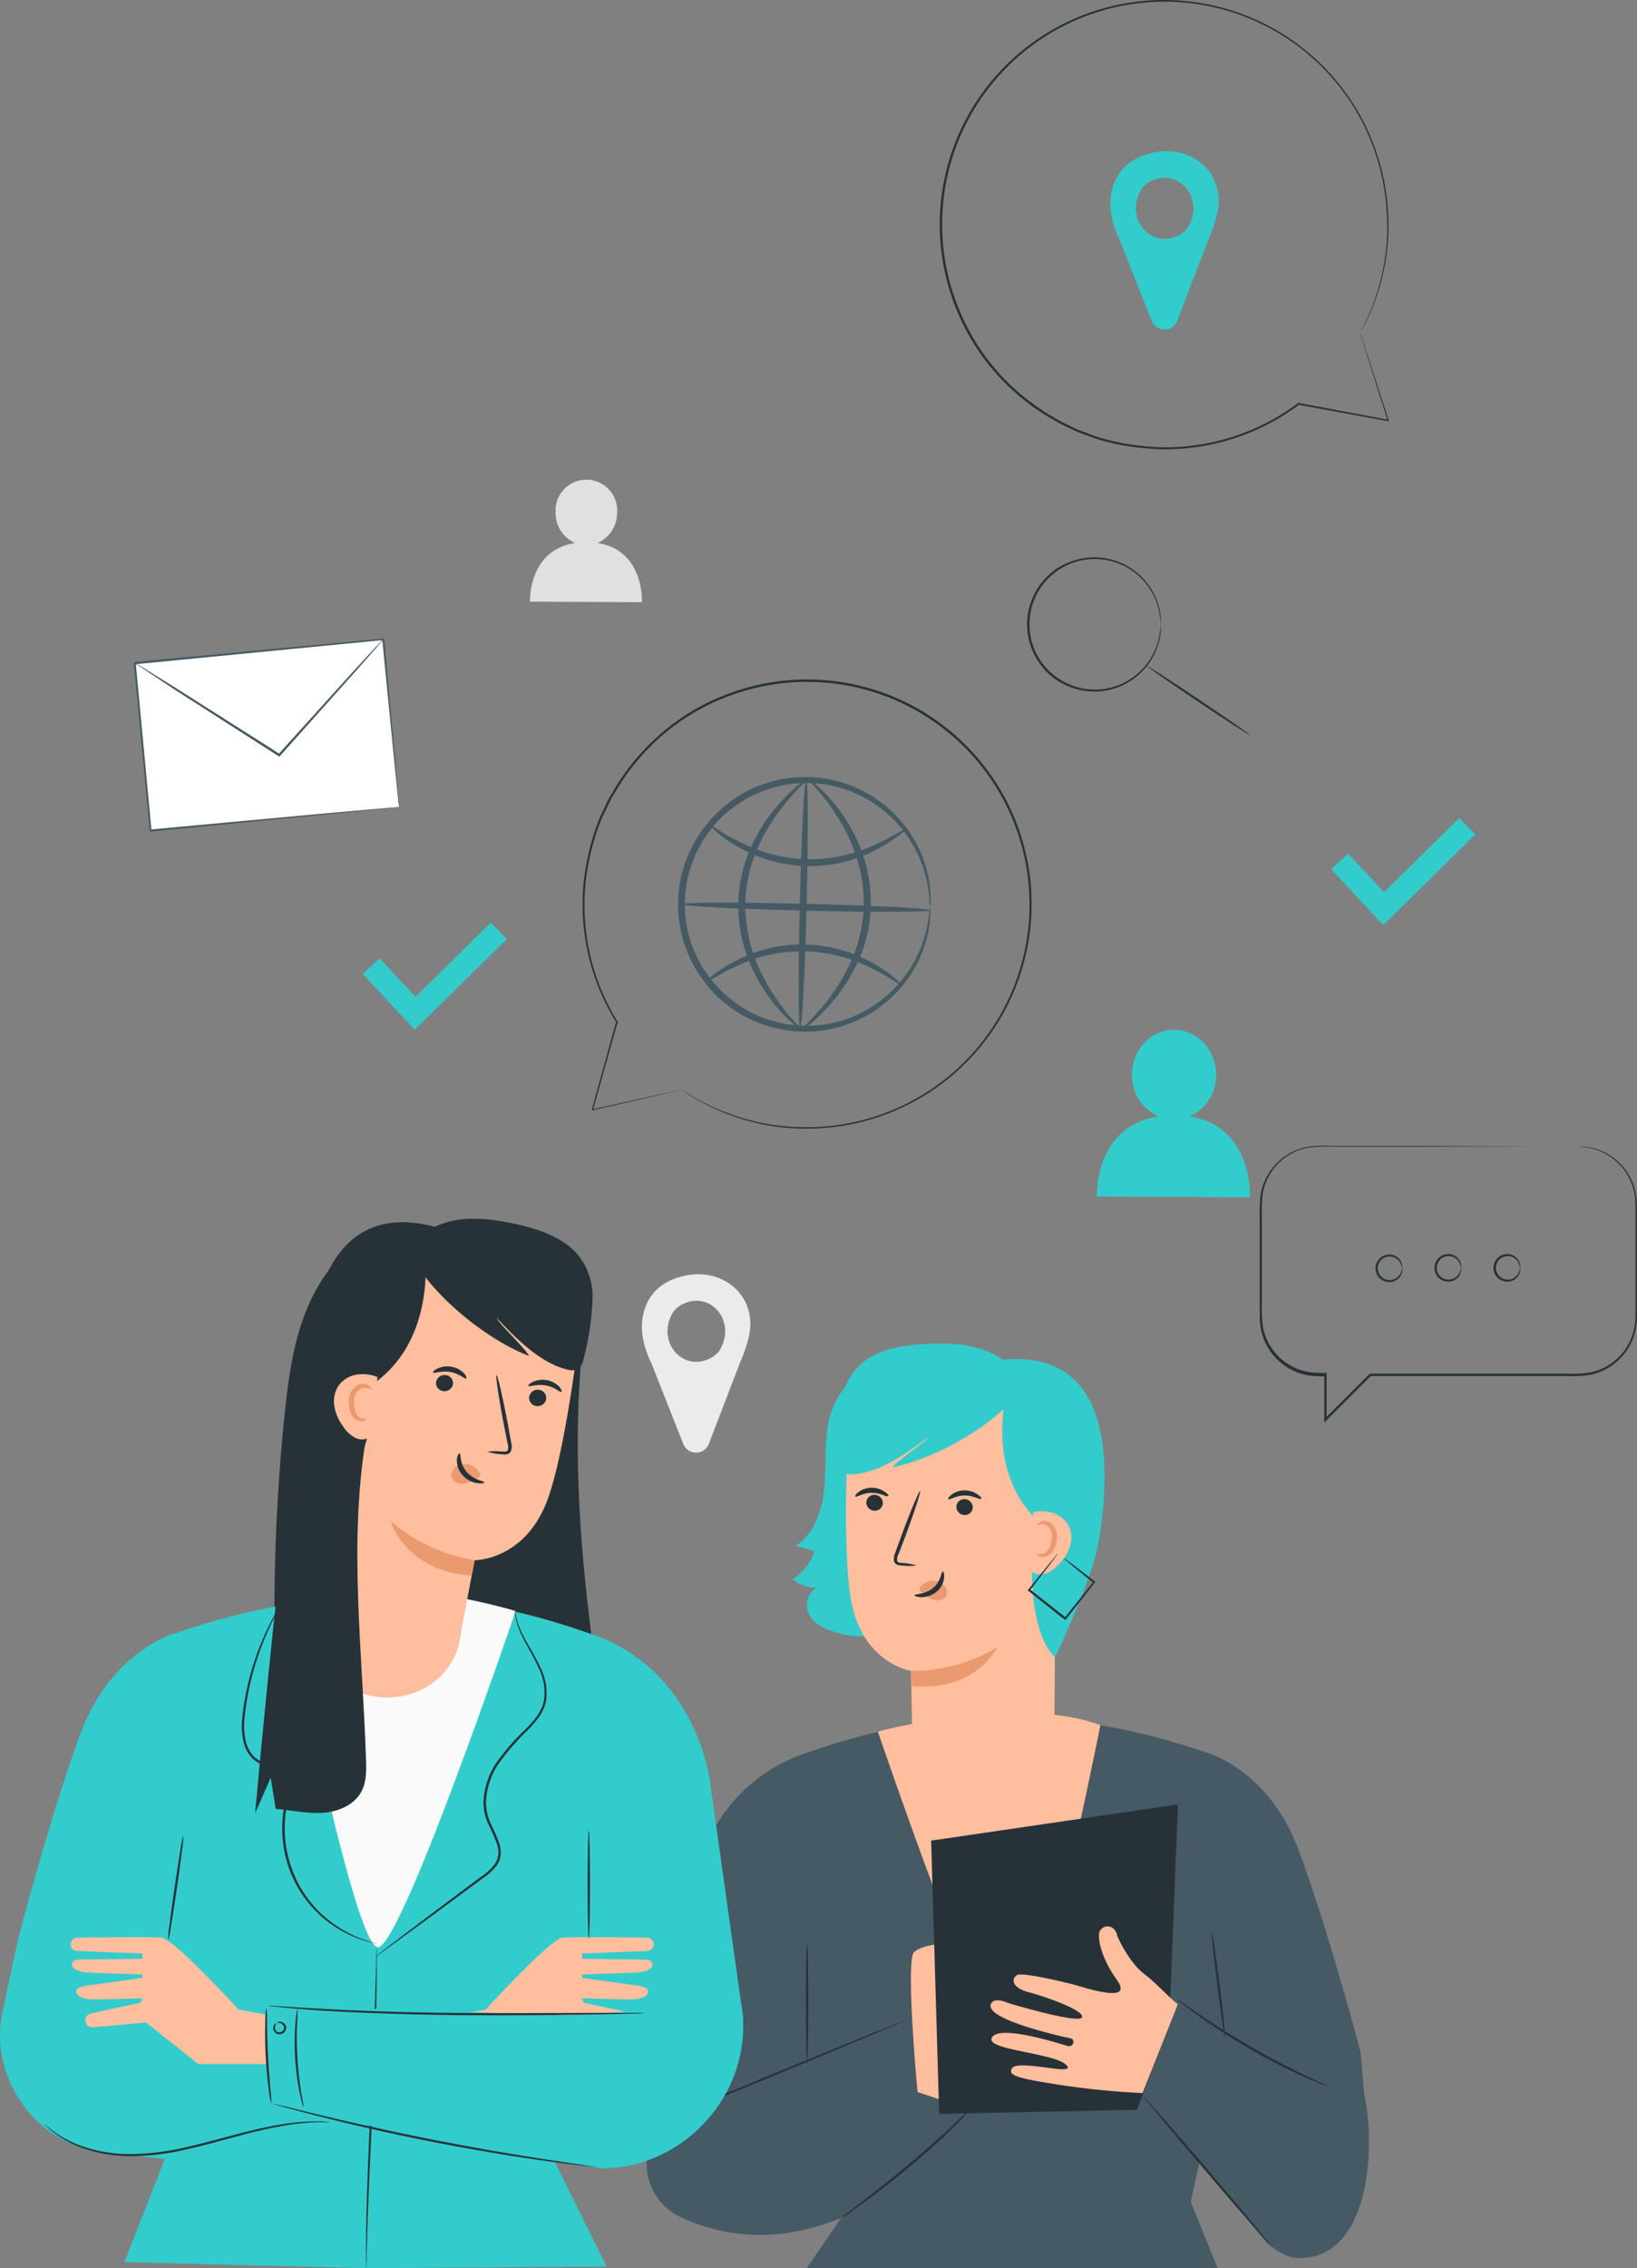
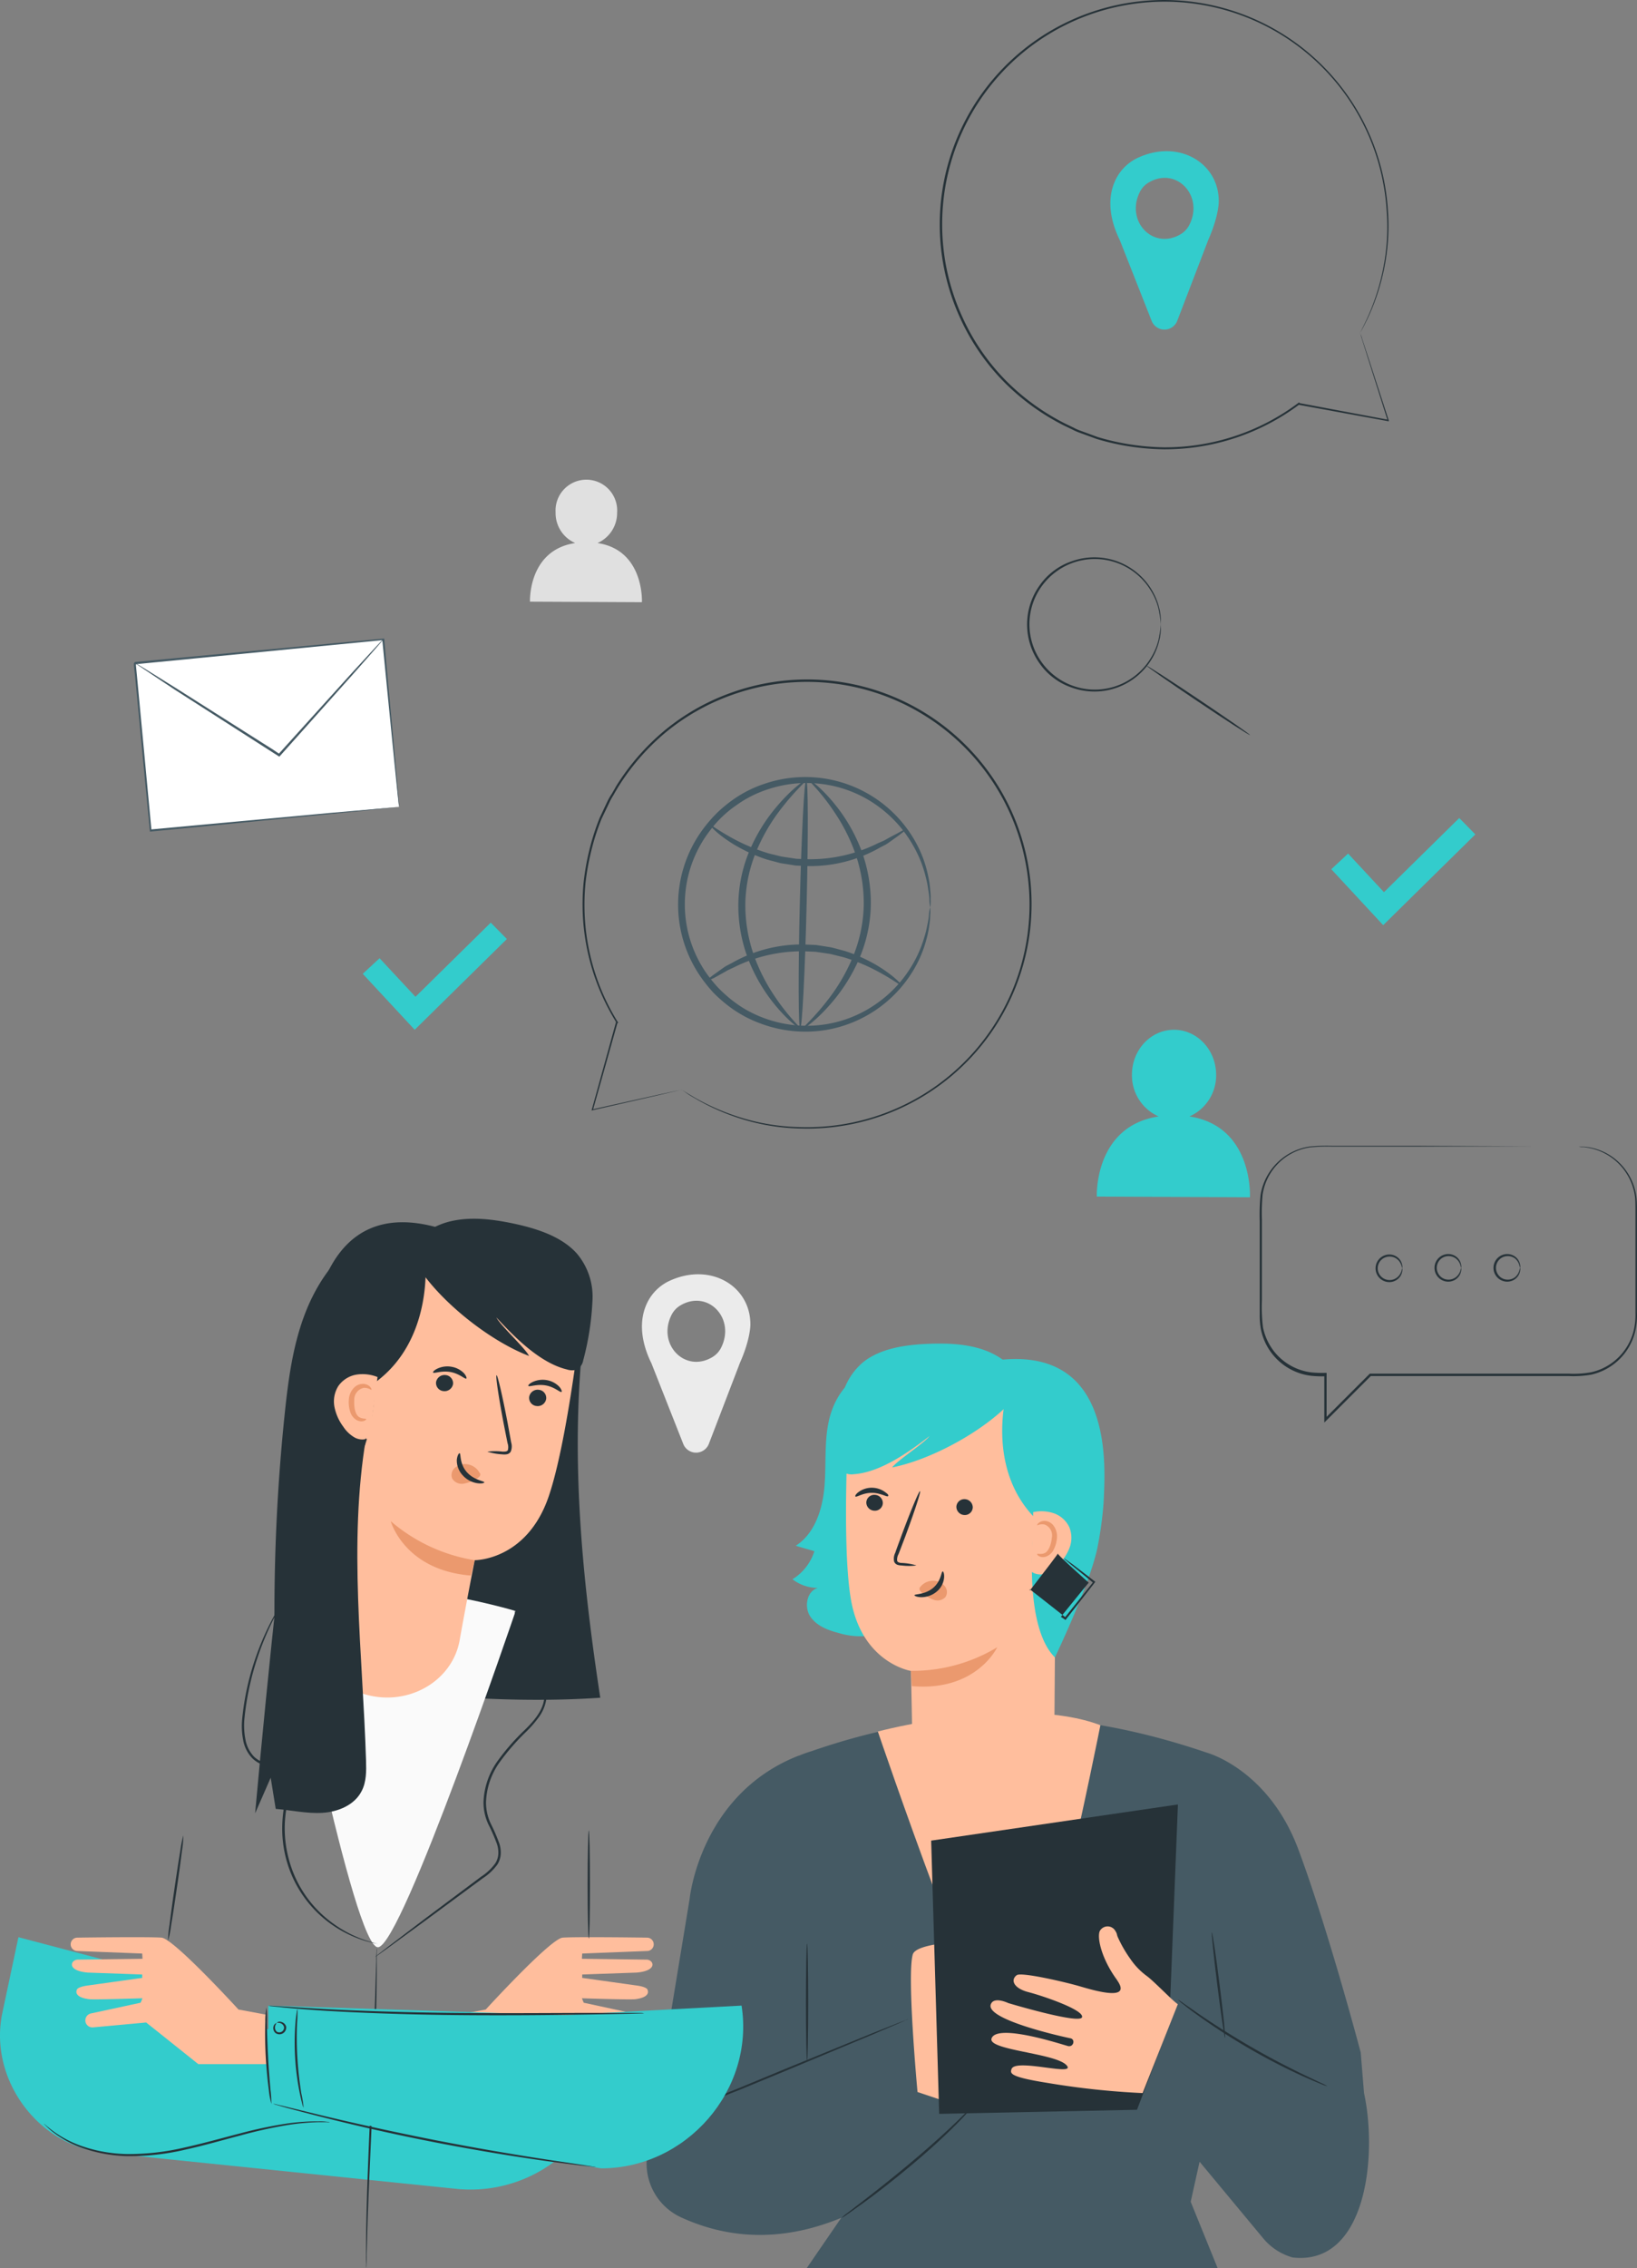
<svg xmlns="http://www.w3.org/2000/svg" width="368.058" height="509.571" viewBox="0 0 368.058 509.571">
  <rect x="0" y="0" width="368.058" height="509.571" fill="#808080" stroke="none" />
  <g id="Experts-pana" transform="translate(-302.289 80.941)">
    <g id="freepik--background-complete--inject-29">
      <path id="Path_15323" data-name="Path 15323" d="M231.73,87.06a7.38,7.38,0,0,0,4.4-6.82,6.93,6.93,0,1,0-13.83-.06,7.34,7.34,0,0,0,4.4,6.88c-10.64,1.61-10.16,13.17-10.16,13.17l25.17.12S242.28,88.66,231.73,87.06Z" transform="translate(204.908 -46)" fill="#e0e0e0" />
      <path id="Path_15324" data-name="Path 15324" d="M640.28,147.91l-11.67-12.57,3.78-3.51,8.06,8.67,16.93-16.66,3.62,3.68Z" transform="translate(-27 -21)" fill="#3cc" />
      <path id="Path_15325" data-name="Path 15325" d="M471,216.56c0-8.59-9-14-18.22-9.72a10.46,10.46,0,0,0-4.84,4.64c-2.31,4.48-1.29,9.6.81,13.85l7.16,18.13a3.09,3.09,0,0,0,5.75,0l7-18.23C471.12,219.65,471,216.56,471,216.56ZM462.38,224c-6.18,3.59-12.45-3.05-9.06-9.61a5.17,5.17,0,0,1,2-2.08c6.19-3.6,12.45,3,9.06,9.61a5.17,5.17,0,0,1-2,2.08Z" fill="#ebebeb" />
    </g>
    <g id="freepik--Icons--inject-29">
      <path id="Path_15342" data-name="Path 15342" d="M593.5,127a10.08,10.08,0,0,0,6-9.33c0-5.57-4.2-10.11-9.43-10.14s-9.48,4.48-9.5,10.05a10.07,10.07,0,0,0,6,9.42c-14.56,2.2-13.9,18-13.9,18l34.43.16S607.94,129.22,593.5,127Z" transform="translate(-23.779 42.885)" fill="#3cc" />
      <rect id="Rectangle_3559" data-name="Rectangle 3559" width="56.09" height="37.81" transform="translate(332.597 67.989) rotate(-5.42)" fill="#fff" />
      <path id="Path_15343" data-name="Path 15343" d="M393,129a4.094,4.094,0,0,0-.09-.7l-.21-2c-.18-1.77-.44-4.32-.77-7.59-.65-6.54-1.58-15.92-2.7-27.34l.22.19L333.63,97l.23-.28h0v.6l.06.62.12,1.26.24,2.49.46,4.93q.46,4.89.91,9.62c.59,6.3,1.16,12.36,1.7,18.09l-.26-.21,40.2-3.7,11.51-1,3.07-.27.8-.06h.08l-.77.08-3,.32-11.44,1.15-40.33,3.94h-.24v-.24c-.55-5.74-1.13-11.79-1.74-18.09q-.45-4.72-.91-9.62c-.16-1.63-.32-3.28-.47-4.93l-.24-2.49L333.46,98l-.06-.62v-.61h0l.24-.29,55.84-5.25h.21v.21c1,11.48,1.9,20.91,2.5,27.5.28,3.24.51,5.78.66,7.54.07.84.12,1.5.16,2S393,129,393,129Z" transform="translate(-1 -28.702)" fill="#455a64" />
      <path id="Path_15344" data-name="Path 15344" d="M389.44,91.4a3.069,3.069,0,0,1-.44.6l-1.32,1.53c-1.19,1.36-2.86,3.26-4.92,5.59L366.24,117.6l-.15.16-.18-.12-1.49-.95-21.86-14L336,98.33l-1.78-1.19a4.3,4.3,0,0,1-.6-.44,3.79,3.79,0,0,1,.66.35l1.83,1.11,6.68,4.16,21.94,13.89,1.49,1h-.34L382.5,98.84l5.05-5.48,1.38-1.47a5.367,5.367,0,0,1,.51-.49Z" transform="translate(-1 -28.702)" fill="#455a64" />
      <g id="Group_6139" data-name="Group 6139" transform="translate(298 -77)">
        <path id="Path_15345" data-name="Path 15345" d="M265.3,136.32a26.994,26.994,0,0,0-.57-3.62,14.08,14.08,0,0,0-1.67-3.92,14.732,14.732,0,0,0-17.67-6.24,14.8,14.8,0,0,0-6.8,5.11,14.58,14.58,0,0,0,0,17.32,14.7,14.7,0,0,0,24.47-1.12,14.081,14.081,0,0,0,1.67-3.92,27.324,27.324,0,0,0,.57-3.61.871.871,0,0,1,0,.24v.71a7.483,7.483,0,0,1-.09,1.15,10.808,10.808,0,0,1-.28,1.56,14.309,14.309,0,0,1-1.61,4,15,15,0,0,1-18.09,6.54,14,14,0,0,1-3.84-2,14.17,14.17,0,0,1-3.21-3.21,15.06,15.06,0,0,1,0-17.93,14.17,14.17,0,0,1,3.21-3.21,14,14,0,0,1,3.84-2,15,15,0,0,1,14.29,2.23,14.85,14.85,0,0,1,3.79,4.31,14.071,14.071,0,0,1,1.62,4,10.809,10.809,0,0,1,.28,1.56,7.483,7.483,0,0,1,.09,1.15v.71a1,1,0,0,1,0,.19Z" fill="#263238" />
        <path id="Path_15346" data-name="Path 15346" d="M285.33,161.2c-.08.12-5.36-3.28-11.78-7.59s-11.57-7.91-11.49-8,5.35,3.28,11.78,7.6S285.41,161.08,285.33,161.2Z" fill="#263238" />
      </g>
      <path id="Path_15347" data-name="Path 15347" d="M329.53,188.7l-11.68-12.57,3.78-3.51,8.07,8.67,16.93-16.66,3.62,3.68Z" transform="translate(66 -38.285)" fill="#3cc" />
    </g>
    <g id="freepik--speech-bubbles--inject-29">
      <path id="Path_15348" data-name="Path 15348" d="M657.21,176.67h1.26l1,.13a12.84,12.84,0,0,1,5.85,2.56,13.13,13.13,0,0,1,4.91,8.75c.1,1,.1,2.05.1,3.11v22.75a15.3,15.3,0,0,1-.44,4.43,13.13,13.13,0,0,1-9.87,9.5,23.059,23.059,0,0,1-5,.31H610.38l.18-.07-10.07,10.07-.45.45V228l.26.26a23.062,23.062,0,0,1-3.31-.12,13.107,13.107,0,0,1-11.21-10.47,17,17,0,0,1-.26-3.17V193.37a46.239,46.239,0,0,1,.18-5.77,13.131,13.131,0,0,1,11.01-10.95,40.74,40.74,0,0,1,5.15-.16H620.5l26.92.09h0l-26.92.09H601.86a39.208,39.208,0,0,0-5.08.17,12.65,12.65,0,0,0-10.61,10.58,44.634,44.634,0,0,0-.16,5.7v18.02a37.335,37.335,0,0,0,.25,6.18,13.139,13.139,0,0,0,2.66,5.57,12.66,12.66,0,0,0,8.14,4.49,23.13,23.13,0,0,0,3.24.11h.26V238l-.44-.19,10.08-10.07.07-.07h44.75a22.42,22.42,0,0,0,4.95-.3,12.63,12.63,0,0,0,4.39-1.87,12.76,12.76,0,0,0,5.19-7.3A15,15,0,0,0,670,214V191.25c0-1.07,0-2.1-.07-3.08a12.93,12.93,0,0,0-4.77-8.63,12.759,12.759,0,0,0-5.75-2.61l-.95-.16h-.69Z" fill="#263238" />
      <path id="Path_15349" data-name="Path 15349" d="M617.55,204s-.06-.25-.19-.68a2.87,2.87,0,0,0-1.06-1.46,2.7,2.7,0,0,0-2.52-.33,2.63,2.63,0,0,0,0,4.94,2.7,2.7,0,0,0,2.52-.33,2.87,2.87,0,0,0,1.06-1.46c.13-.42.14-.68.19-.68a1.39,1.39,0,0,1,0,.73,2.76,2.76,0,0,1-1,1.7,3,3,0,0,1-2.91.5,3.1,3.1,0,0,1,0-5.85,3,3,0,0,1,2.91.49,2.77,2.77,0,0,1,1,1.71A1.36,1.36,0,0,1,617.55,204Z" fill="#263238" />
      <path id="Path_15350" data-name="Path 15350" d="M630.8,203.9a5.724,5.724,0,0,1-.18-.67,2.911,2.911,0,0,0-1.06-1.47,2.71,2.71,0,0,0-2.53-.33,2.65,2.65,0,0,0,0,4.95,2.74,2.74,0,0,0,2.53-.34,2.93,2.93,0,0,0,1.06-1.46,6.392,6.392,0,0,1,.18-.68,1.54,1.54,0,0,1,0,.73,2.85,2.85,0,0,1-1,1.7,3,3,0,0,1-2.91.5,3.1,3.1,0,0,1,0-5.85,3,3,0,0,1,2.91.49,2.87,2.87,0,0,1,1,1.71C630.89,203.64,630.83,203.9,630.8,203.9Z" fill="#263238" />
      <path id="Path_15351" data-name="Path 15351" d="M644.06,203.9a6.912,6.912,0,0,1-.19-.67,2.88,2.88,0,0,0-1-1.47,2.71,2.71,0,0,0-2.53-.33,2.65,2.65,0,0,0,0,4.95,2.74,2.74,0,0,0,2.53-.34,2.9,2.9,0,0,0,1-1.46c.14-.42.15-.68.19-.68s.09.26,0,.73a2.85,2.85,0,0,1-1,1.7,3,3,0,0,1-2.91.5,3.1,3.1,0,0,1,0-5.85,3,3,0,0,1,2.91.49,2.87,2.87,0,0,1,1,1.71C644.15,203.64,644.09,203.9,644.06,203.9Z" fill="#263238" />
      <path id="Path_15352" data-name="Path 15352" d="M155.45,135.24c0-8.58-9-14-18.21-9.72a10.47,10.47,0,0,0-4.84,4.64c-2.32,4.48-1.29,9.6.8,13.85l7.16,18.14a3.09,3.09,0,0,0,5.75,0l7-18.24C155.56,138.34,155.45,135.24,155.45,135.24Zm-8.64,7.48c-6.18,3.59-12.44-3.05-9.06-9.61a5.07,5.07,0,0,1,2-2.08c6.18-3.6,12.45,3.05,9.06,9.6A5.09,5.09,0,0,1,146.81,142.72Z" transform="translate(420.862 -171)" fill="#3cc" />
      <path id="Path_15353" data-name="Path 15353" d="M187.24,164.88h0a.757.757,0,0,0,.13.33,6.8,6.8,0,0,1,.33,1l1.24,3.78c1.09,3.33,2.68,8.22,4.72,14.49l.06.2h-.2l-20.16-3.69h-.13v-.14h0l.27.13A50.38,50.38,0,0,1,143,191a55.557,55.557,0,0,1-7.43-.62,53.933,53.933,0,0,1-7.53-1.69l-3.73-1.36a13.482,13.482,0,0,1-1.84-.8l-1.82-.87a51.82,51.82,0,0,1-13.46-9.76,49.65,49.65,0,0,1-9.89-14.4,50.432,50.432,0,1,1,96.18-24.2,47.71,47.71,0,0,1-1.37,15.38,48.69,48.69,0,0,1-3.32,9.2c-.49,1-.88,1.77-1.16,2.25l-.43.76.38-.76c.27-.53.65-1.29,1.12-2.3a50.119,50.119,0,0,0,3.22-9.2,47.89,47.89,0,0,0,1.27-15.31A50.016,50.016,0,1,0,97.8,161.28a49.36,49.36,0,0,0,9.78,14.27,51.43,51.43,0,0,0,13.32,9.67l1.81.87a12.26,12.26,0,0,0,1.82.8l3.68,1.35a53.132,53.132,0,0,0,7.47,1.69,56.251,56.251,0,0,0,7.36.63,50,50,0,0,0,30.25-9.94l.27-.2v.34h0l-.13-.17,20.13,3.78-.14.16L188.82,170l-1.19-3.8c-.13-.42-.22-.75-.29-1s-.1-.34-.1-.34Z" transform="translate(420.862 -171)" fill="#263238" />
      <path id="Path_15354" data-name="Path 15354" d="M511.45,122.91a7.348,7.348,0,0,1-.2-1.77A15.147,15.147,0,0,0,511,119a20.721,20.721,0,0,0-.56-2.86,26.69,26.69,0,0,0-3-7.38,27.57,27.57,0,0,0-6.86-7.9,27.17,27.17,0,0,0-11.41-5.32,27.46,27.46,0,0,0-14.35.89,25.54,25.54,0,0,0-7,3.56,25.06,25.06,0,0,0-5.88,5.64,27.1,27.1,0,0,0-.78,32.14A30.06,30.06,0,0,0,463.8,141a30.788,30.788,0,0,0,3,2.71,25.669,25.669,0,0,0,6.79,3.89,27.49,27.49,0,0,0,14.28,1.59,27.21,27.21,0,0,0,11.66-4.77,27.54,27.54,0,0,0,7.24-7.55,27,27,0,0,0,3.33-7.23,21.085,21.085,0,0,0,.7-2.83,14.053,14.053,0,0,0,.34-2.12,7.588,7.588,0,0,1,.29-1.77,7.908,7.908,0,0,1,0,1.79,13.494,13.494,0,0,1-.2,2.17,20.389,20.389,0,0,1-.57,2.92,26.539,26.539,0,0,1-3.18,7.52,28.42,28.42,0,0,1-19.42,13.13,28.76,28.76,0,0,1-15-1.53,27.209,27.209,0,0,1-7.17-4,32.829,32.829,0,0,1-3.2-2.84,33.525,33.525,0,0,1-2.74-3.39,28.47,28.47,0,0,1,.83-33.92,31,31,0,0,1,2.9-3.25A30,30,0,0,1,467,98.79a26.649,26.649,0,0,1,7.36-3.7,28.374,28.374,0,0,1,33.82,13.2A26.33,26.33,0,0,1,511,116a19.08,19.08,0,0,1,.43,3,13.3,13.3,0,0,1,.1,2.17,8,8,0,0,1-.08,1.74Z" fill="#455a64" />
      <path id="Path_15355" data-name="Path 15355" d="M505.86,105.45c.06.09-.45.53-1.42,1.25l-1.8,1.29c-.35.24-.73.52-1.14.78l-1.38.72a31.54,31.54,0,0,1-16.43,4.14l-2.49-.11-2.38-.38c-.39-.06-.78-.11-1.16-.19l-1.12-.3c-.73-.2-1.46-.37-2.15-.59a36.21,36.21,0,0,1-7-3.22c-3.74-2.26-5.57-4.32-5.43-4.45s2.19,1.55,6,3.51a42.227,42.227,0,0,0,6.87,2.8c.66.2,1.36.35,2.07.53l1.07.26,1.11.17,2.28.34,2.37.09a34,34,0,0,0,15.91-3.57l1.4-.61c.42-.22.81-.45,1.18-.66l1.9-1C505.17,105.64,505.79,105.37,505.86,105.45Z" fill="#455a64" />
      <path id="Path_15356" data-name="Path 15356" d="M461.14,139.43c-.06-.08.45-.52,1.42-1.25l1.8-1.29c.35-.24.73-.52,1.14-.78l1.38-.72a31.54,31.54,0,0,1,16.43-4.13l2.49.11,2.38.37c.39.07.78.12,1.16.2l1.12.29c.73.21,1.46.38,2.15.6a35.63,35.63,0,0,1,7,3.21c3.74,2.27,5.57,4.33,5.43,4.46s-2.19-1.55-6-3.51a41.32,41.32,0,0,0-6.87-2.81c-.67-.19-1.37-.34-2.07-.52l-1.07-.27-1.11-.17-2.28-.33-2.37-.1a34,34,0,0,0-15.92,3.58L466,137c-.42.22-.81.46-1.18.66l-1.9,1.06C461.83,139.25,461.2,139.52,461.14,139.43Z" fill="#455a64" />
-       <path id="Path_15357" data-name="Path 15357" d="M511.43,123.56c0,.43-12.53.47-28,.09s-27.93-1-27.92-1.45,12.52-.46,28-.08S511.44,123.14,511.43,123.56Z" fill="#455a64" />
      <path id="Path_15358" data-name="Path 15358" d="M482.2,150.15c-.42,0-.46-12.52-.09-27.95s1-27.93,1.45-27.92.46,12.53.09,28S482.62,150.16,482.2,150.15Z" fill="#455a64" />
      <path id="Path_15359" data-name="Path 15359" d="M482.2,150.11c-.1.16-3.18-1.93-6.74-6.65a37.72,37.72,0,0,1-5-9.07,33.55,33.55,0,0,1-2.16-12.52,32,32,0,0,1,2.82-12.4,38.19,38.19,0,0,1,5.46-8.79c3.76-4.55,6.86-6.56,7-6.4s-2.66,2.46-6.12,7.07a41.481,41.481,0,0,0-5,8.68,32.119,32.119,0,0,0-2.59,11.86,34.049,34.049,0,0,0,2,12,40.331,40.331,0,0,0,4.55,8.93C479.58,147.59,482.36,149.94,482.2,150.11Z" fill="#455a64" />
      <path id="Path_15360" data-name="Path 15360" d="M484.18,94.29c.11-.16,3.19,1.93,6.74,6.65a37.72,37.72,0,0,1,5,9.07,34,34,0,0,1,2.16,12.53,32.13,32.13,0,0,1-2.82,12.39,38.881,38.881,0,0,1-5.46,8.79c-3.76,4.55-6.87,6.57-7,6.4s2.66-2.46,6.11-7.07a41.491,41.491,0,0,0,5-8.68,32.32,32.32,0,0,0,2.58-11.86,34.049,34.049,0,0,0-2-12,40.548,40.548,0,0,0-4.56-8.93C486.8,96.81,484,94.46,484.18,94.29Z" fill="#455a64" />
      <path id="Path_15361" data-name="Path 15361" d="M455.57,163.86h0l-.34.09-1,.24-3.88.91-14.86,3.4-.2.05.06-.2,5.46-19.74v-.14H441l-.16.26a50.19,50.19,0,0,1-7.51-24.08,52.242,52.242,0,0,1,.16-7.16,56.177,56.177,0,0,1,1.28-7.34,53.548,53.548,0,0,1,2.35-7.35c.56-1.19,1.12-2.39,1.69-3.59a13,13,0,0,1,1-1.76c.34-.58.68-1.16,1-1.74a52.07,52.07,0,0,1,10.91-12.54,49.66,49.66,0,0,1,15.22-8.57,50.453,50.453,0,1,1,15.56,98,47.8,47.8,0,0,1-15.2-2.73,49.3,49.3,0,0,1-8.86-4.12,19.047,19.047,0,0,1-2.14-1.36l-.72-.5.72.45c.5.31,1.23.76,2.19,1.32a51,51,0,0,0,8.88,4,48,48,0,0,0,15.14,2.63A50.027,50.027,0,1,0,467.1,75.1,49.471,49.471,0,0,0,452,83.57,51.53,51.53,0,0,0,441.2,96c-.34.57-.68,1.15-1,1.72a14.667,14.667,0,0,0-.95,1.74l-1.7,3.54a51.828,51.828,0,0,0-2.34,7.29,55.5,55.5,0,0,0-1.29,7.27,51.493,51.493,0,0,0-.17,7.11,49.85,49.85,0,0,0,7.38,23.91l.18.29h-.34l.18-.12c-2.15,7.61-4,14.27-5.56,19.72l-.14-.16L450.33,165l3.89-.84,1-.21a3,3,0,0,1,.35-.06h0Z" fill="#263238" />
    </g>
    <g id="freepik--character-3--inject-29" transform="translate(0 39.44)">
      <path id="Path_15362" data-name="Path 15362" d="M497.7,187.9c-4.89,1.14-8,6.09-9.07,11s-.53,10-1,15-2.22,10.31-6.43,13l4.19,1.22a11.43,11.43,0,0,1-4.92,6.3,9.33,9.33,0,0,0,5.72,1.95c-2.46.65-3.14,4.17-1.78,6.32s3.95,3.17,6.42,3.8a16.83,16.83,0,0,0,8.9.27c4-1.21,7.08-4.77,8.63-8.71s1.84-8.24,2-12.47c.3-10.59-.32-21.29-3-31.54-.66-2.48-1.56-5.11-3.67-6.57s-5.71-.87-6.35,1.61" fill="#3cc" />
      <path id="Path_15363" data-name="Path 15363" d="M608.23,340.76c-1.16-4.42-7.92-29.32-14-45.58-6.71-18.05-20.55-21.78-20.55-21.78-31.15-10.63-59.14-10.69-89-.33a25.866,25.866,0,0,0-2.78,1h-.09c-22.17,8.7-24.46,32.12-24.46,32.12L448,363a12.847,12.847,0,0,0-.22,1.36l-.09.54h0a13.3,13.3,0,0,0,7.62,12.83c13,6,25.44,4.57,36.12.16l-7.76,11.3h92.39L570,374.28l2-9,14.31,17.22a13.31,13.31,0,0,0,6.59,4.29c16.5,1.92,19.17-22.65,16.07-36.95h0" fill="#455a64" />
      <path id="Path_15364" data-name="Path 15364" d="M549.7,267.21s-14.91,75-20.16,74.42-29.88-73-29.88-73S531.14,260.23,549.7,267.21Z" fill="#ffbe9d" />
      <path id="Path_15365" data-name="Path 15365" d="M507.42,272.74c-.08-8.63-.32-17.72-.32-17.72s-11.13-1.77-13.53-16.27c-2.28-13.82-.19-45.79-.19-45.79h0a41.7,41.7,0,0,1,46.44,10.35h0l-.51,70.12c-.06,8.14-7.11,14.57-15.82,14.44h0C514.68,287.74,507.49,281,507.42,272.74Z" fill="#ffbe9d" />
      <path id="Path_15366" data-name="Path 15366" d="M497.07,217.15a1.86,1.86,0,0,0,1.8,1.87,1.78,1.78,0,0,0,1.91-1.69,1.86,1.86,0,0,0-1.8-1.87,1.78,1.78,0,0,0-1.91,1.69Z" fill="#263238" />
      <path id="Path_15367" data-name="Path 15367" d="M494.62,215.83c.23.24,1.63-.81,3.63-.82s3.48,1,3.7.74-.14-.54-.78-1a5.12,5.12,0,0,0-3-.89,5,5,0,0,0-2.89,1C494.71,215.28,494.5,215.72,494.62,215.83Z" fill="#263238" />
      <path id="Path_15368" data-name="Path 15368" d="M517.32,218.12a1.86,1.86,0,0,0,1.8,1.87A1.78,1.78,0,0,0,521,218.3a1.86,1.86,0,0,0-1.8-1.87,1.78,1.78,0,0,0-1.88,1.69Z" fill="#263238" />
-       <path id="Path_15369" data-name="Path 15369" d="M515.51,216.43c.24.24,1.64-.81,3.64-.82s3.48,1,3.69.74-.13-.54-.77-1a5.12,5.12,0,0,0-3-.89,4.88,4.88,0,0,0-2.89,1C515.61,215.88,515.4,216.32,515.51,216.43Z" fill="#263238" />
      <path id="Path_15370" data-name="Path 15370" d="M508.34,231.32a13.418,13.418,0,0,0-3.26-.56c-.51,0-1-.15-1.08-.5a2.58,2.58,0,0,1,.33-1.52l1.49-3.9c2.06-5.56,3.56-10.12,3.33-10.21s-2.08,4.36-4.15,9.92c-.49,1.37-1,2.67-1.42,3.92a2.94,2.94,0,0,0-.25,2,1.26,1.26,0,0,0,.84.74,3.749,3.749,0,0,0,.87.12,13,13,0,0,0,3.3-.01Z" fill="#263238" />
      <path id="Path_15371" data-name="Path 15371" d="M507.1,255a36.93,36.93,0,0,0,19.4-5.3s-4.66,10-19.19,8.73Z" fill="#eb996e" />
      <path id="Path_15372" data-name="Path 15372" d="M509.21,236.14a3.66,3.66,0,0,1,3.23-1.36,3.31,3.31,0,0,1,2.28,1.21,2.09,2.09,0,0,1,.17,2.39,2.41,2.41,0,0,1-2.62.67,7.5,7.5,0,0,1-2.56-1.51,2.17,2.17,0,0,1-.58-.59.65.65,0,0,1,0-.74" fill="#eb996e" />
      <path id="Path_15373" data-name="Path 15373" d="M514.24,232.67c-.33,0-.32,2.16-2.17,3.71s-4.17,1.33-4.18,1.63c0,.14.52.42,1.5.44a5.41,5.41,0,0,0,3.49-1.24,4.63,4.63,0,0,0,1.67-3.11C514.63,233.2,514.39,232.66,514.24,232.67Z" fill="#263238" />
      <path id="Path_15374" data-name="Path 15374" d="M532,191.62c-5.17,7.66-19.09,15.7-29.12,17.68,1.15-1.57,7.27-5.49,8.41-7.05-4.5,3.48-11,8.15-17,8.57a3.67,3.67,0,0,1-2.09-.29,2.81,2.81,0,0,1-1.1-2.26,60.856,60.856,0,0,1,.19-13.15,14.54,14.54,0,0,1,5.07-9.47c3.83-3.07,9.36-3.9,14.59-4.12,4.38-.18,8.9,0,12.94,1.51s7.52,4.58,8.17,8.32" fill="#3cc" />
      <path id="Path_15375" data-name="Path 15375" d="M549.15,226.71a80.487,80.487,0,0,0,1.28-9.72c.3-7.5,2.54-34.54-23.23-31.86l1.46,7.27s-4.81,16.84,6.26,28.2c0,0-3.15,23.72,4.55,31.38,0,0,8.26-17.18,9.68-25.27" fill="#3cc" />
      <path id="Path_15376" data-name="Path 15376" d="M534.59,219.34a8.71,8.71,0,0,1,4.67.27,6.05,6.05,0,0,1,3.44,3.09,6.28,6.28,0,0,1,.07,4.63,10.69,10.69,0,0,1-2.62,3.92,7.319,7.319,0,0,1-2.81,1.89,3.5,3.5,0,0,1-3.23-.48" fill="#ffbe9d" />
      <path id="Path_15377" data-name="Path 15377" d="M535.5,228.74c-.17.06.51,1,1.92.61a3.07,3.07,0,0,0,1.75-1.54,6.87,6.87,0,0,0,.75-2.58,4,4,0,0,0-.67-2.73,2.67,2.67,0,0,0-2-1.19c-1.46,0-1.91,1-1.74,1a2.639,2.639,0,0,1,1.63-.19,2.61,2.61,0,0,1,1.64,3c-.16,1.6-.77,3.06-1.62,3.43S535.6,228.61,535.5,228.74Z" fill="#eb996e" />
      <path id="Path_15378" data-name="Path 15378" d="M483.75,342.59c-.14,0-.26-5.89-.26-13.16s.12-13.15.26-13.15.26,5.89.26,13.15S483.89,342.59,483.75,342.59Z" fill="#263238" />
      <path id="Path_15379" data-name="Path 15379" d="M521.3,315.73s-13,.15-13.79,3c-1.36,4.76,1.07,30.89,1.07,30.89l11.95,4s5.76-1.33,3.1-12.42a80.93,80.93,0,0,0-7.9-19.94s15.88.44,15.44-3.11S521.3,315.73,521.3,315.73Z" fill="#ffbe9d" />
      <path id="Path_15380" data-name="Path 15380" d="M516.14,323.44c.71-.14,16.58-1.45,15.59,1.09s-15.59,3.17-15.59,3.17Z" fill="#ffbe9d" />
      <path id="Path_15381" data-name="Path 15381" d="M567.13,285.02l-1.96,49.56-7.24,19.03-44.48.92-1.8-61.39Z" fill="#263238" />
      <path id="Path_15382" data-name="Path 15382" d="M506.48,333.2a2.532,2.532,0,0,1-.54.28l-1.6.72-5.93,2.53-19.62,8.19L468,349.37a63.711,63.711,0,0,0-8.64,4,16.86,16.86,0,0,0-4.84,4.12,19.711,19.711,0,0,0-1.3,2,2.17,2.17,0,0,1,.24-.57,8.68,8.68,0,0,1,.9-1.51,16.06,16.06,0,0,1,4.8-4.31,59.876,59.876,0,0,1,8.66-4.11l10.81-4.48,19.68-8.05,6-2.38,1.64-.62a2.4,2.4,0,0,1,.53-.26Z" fill="#263238" />
      <path id="Path_15383" data-name="Path 15383" d="M521.19,352.62a8.339,8.339,0,0,1-1,1.19c-.65.75-1.62,1.8-2.87,3.05-2.49,2.52-6.09,5.84-10.23,9.3s-8,6.44-10.88,8.52c-1.43,1-2.6,1.86-3.42,2.42a8.69,8.69,0,0,1-1.3.81,8.339,8.339,0,0,1,1.18-1l3.32-2.55c2.8-2.15,6.63-5.16,10.77-8.62s7.76-6.71,10.3-9.16c1.28-1.21,2.29-2.23,3-2.92A8.9,8.9,0,0,1,521.19,352.62Z" fill="#263238" />
-       <path id="Path_15384" data-name="Path 15384" d="M588.18,384.34c-.11.1-6.63-7.38-14.57-16.7s-14.29-16.94-14.18-17S566.06,358,574,367.3,588.29,384.25,588.18,384.34Z" fill="#263238" />
      <path id="Path_15385" data-name="Path 15385" d="M600.75,348.33a9.347,9.347,0,0,1-1.44-.51c-.92-.36-2.24-.92-3.85-1.64-3.22-1.45-7.6-3.61-12.26-6.31s-8.73-5.41-11.59-7.48c-1.43-1-2.57-1.9-3.34-2.52a8.341,8.341,0,0,1-1.16-1,8.471,8.471,0,0,1,1.28.83c.89.61,2.05,1.41,3.43,2.38,2.91,2,7,4.64,11.64,7.33s9,4.9,12.16,6.42l3.77,1.79A8.593,8.593,0,0,1,600.75,348.33Z" fill="#263238" />
      <path id="Path_15386" data-name="Path 15386" d="M577.73,337.45c-.14,0-.92-5.27-1.74-11.81s-1.37-11.87-1.23-11.88.93,5.27,1.75,11.81S577.88,337.44,577.73,337.45Z" fill="#263238" />
-       <path id="Path_15387" data-name="Path 15387" d="M540.11,228.65a3.713,3.713,0,0,1-.41.63l-1.27,1.7-4.61,6v-.32l7.51,5.9.67.54h-.36l6.5-8.14v.3l-4.89-4-1.34-1.13a2.71,2.71,0,0,1-.45-.44,4.251,4.251,0,0,1,.53.34l1.41,1,5,3.84.17.13-.14.17c-1.85,2.38-4.05,5.18-6.42,8.2l-.16.21-.21-.16L541,243c-2.71-2.16-5.26-4.2-7.47-5.95l-.18-.15.14-.17,4.76-5.86,1.36-1.63C539.91,228.82,540.09,228.63,540.11,228.65Z" fill="#263238" />
+       <path id="Path_15387" data-name="Path 15387" d="M540.11,228.65a3.713,3.713,0,0,1-.41.63l-1.27,1.7-4.61,6v-.32l7.51,5.9.67.54h-.36l6.5-8.14v.3l-4.89-4-1.34-1.13a2.71,2.71,0,0,1-.45-.44,4.251,4.251,0,0,1,.53.34l1.41,1,5,3.84.17.13-.14.17c-1.85,2.38-4.05,5.18-6.42,8.2l-.16.21-.21-.16L541,243l-.18-.15.14-.17,4.76-5.86,1.36-1.63C539.91,228.82,540.09,228.63,540.11,228.65Z" fill="#263238" />
      <path id="Path_15388" data-name="Path 15388" d="M559.19,349.86a177.748,177.748,0,0,1-21.48-2.3c-8.41-1.34-8.32-2.11-8-3.07.8-2.58,14.88,1.8,12.35-.91s-17.78-3.35-16.83-6c1.24-3.47,15.9,1.39,17.17,1.71s1.72-1.51.56-1.74c-1.66-.33-19.09-4.18-17.91-7.6.66-1.9,3.94-.31,3.94-.31s16.07,4.82,16.58,3.18-8.83-4.81-12.06-5.64-4.12-2.69-2.62-3.81c1-.76,11,1.57,14.11,2.48s11.82,3.53,8.52-1.25l-.14-.23c-3.38-4.62-4.45-9.3-3.84-10.87a2,2,0,0,1,3.56,0,2.07,2.07,0,0,1,.33.77,3.71,3.71,0,0,0,.12.41,28.471,28.471,0,0,0,2.92,5.09,15.52,15.52,0,0,0,3.64,3.77c1.64,1.19,5.79,5.57,7,6.35" fill="#ffbe9d" />
    </g>
    <g id="freepik--character-1--inject-29">
      <path id="Path_15419" data-name="Path 15419" d="M384.24,197c-6.41,3.93-10.86,10.5-13.5,17.53s-3.64,14.57-4.42,22A428.858,428.858,0,0,0,364.25,296c24.23,3.06,48.65,6.14,73,4.48-4.23-27.83-6.91-55.63-3.52-83.58" fill="#263238" />
-       <path id="Path_15420" data-name="Path 15420" d="M438.67,428.27,421,392.59l6.74-26.1c.79,5.53,1.49,10.33,1.49,10.33l37.85-2a2.4,2.4,0,0,0,2.25-2.74L462,319.88s-2.37-24.22-25.3-33.22h-.11c-.92-.36-1.88-.68-2.87-1-30.91-10.72-59.86-10.65-92.07.34,0,0-14.31,3.85-21.25,22.52s-14,46.11-14,46.11L338.5,366l.21-5.43,7.1,27.16-15.57,39.56,54.35,1.34Z" fill="#3cc" />
      <path id="Path_15421" data-name="Path 15421" d="M306.43,354.28l-3.61,17c-3.1,14.65,7.75,29.69,22.63,31.38l79.11,8.12a31.45,31.45,0,0,0,34.85-28.5h0l-99.74-9.5.62-9.58Z" fill="#3cc" />
      <path id="Path_15422" data-name="Path 15422" d="M405.36,371.67l6.14-1.14s14.56-15.93,17.29-16.15c2.25-.19,14.64-.07,19,0a1.5,1.5,0,0,1,1.48,1.5h0a1.5,1.5,0,0,1-1.45,1.5l-14.63.57-.07,1.18,14.65.19c1.5.12,2.45,2.48-2.32,2.91l-12.26.43v.76l12.43,1.74c.63.09,2.28.41,2.29,1.05,0,0,.76,1.55-2.79,2-1.21.15-12-.21-12-.21l.41,1,11.18,2.41a1.58,1.58,0,0,1,1.23,1.77h0a1.58,1.58,0,0,1-1.72,1.36l-11.93-1.1-11.72,9.35h-15.7Z" fill="#ffbe9d" />
      <path id="Path_15423" data-name="Path 15423" d="M366.48,278.3s15.41,78.8,20.84,78.23S418.22,281,418.22,281,385.67,271.09,366.48,278.3Z" fill="#fafafa" />
      <path id="Path_15424" data-name="Path 15424" d="M434.67,354.58c-.14,0-.26-5.44-.26-12.14s.12-12.13.26-12.13.26,5.43.26,12.13S434.82,354.58,434.67,354.58Z" fill="#263238" />
      <path id="Path_15425" data-name="Path 15425" d="M340.07,355.09a24.208,24.208,0,0,1,.32-3.49c.27-2.16.67-5.12,1.15-8.39s.93-6.24,1.29-8.37a23.691,23.691,0,0,1,.69-3.45,24.271,24.271,0,0,1-.32,3.5c-.27,2.15-.67,5.12-1.15,8.39s-.93,6.22-1.29,8.36a23.7,23.7,0,0,1-.69,3.45Z" fill="#263238" />
      <path id="Path_15426" data-name="Path 15426" d="M384.59,428.58a3.181,3.181,0,0,1,0-.73v-2.09c0-1.82,0-4.45.07-7.7.12-6.5.47-15.47.92-25.37s.85-18.87,1.07-25.37c.09-3.2.17-5.81.23-7.69a20.708,20.708,0,0,1,.06-2.09,3.472,3.472,0,0,1,.06-.73,4.139,4.139,0,0,1,0,.73q0,.79,0,2.1c0,1.81,0,4.44-.06,7.69-.12,6.5-.48,15.47-.92,25.38s-.86,18.87-1.07,25.36c-.1,3.21-.18,5.82-.23,7.69a17.583,17.583,0,0,1-.07,2.09A5.947,5.947,0,0,1,384.59,428.58Z" fill="#263238" />
      <path id="Path_15427" data-name="Path 15427" d="M418.09,280.87s.05.34.17,1a14.2,14.2,0,0,0,.79,2.72,29.152,29.152,0,0,0,2,4,56.7,56.7,0,0,1,2.83,5.28,12.72,12.72,0,0,1,1.2,7.16,9.23,9.23,0,0,1-1.61,3.77,25.223,25.223,0,0,1-2.82,3.26,51,51,0,0,0-6,6.88,16.39,16.39,0,0,0-3.09,9.06,11.171,11.171,0,0,0,1.06,4.74,42.488,42.488,0,0,1,1.94,4.49,6.609,6.609,0,0,1,.31,2.42,5,5,0,0,1-.75,2.3,12.431,12.431,0,0,1-3.33,3.12l-12.53,9.24-8.47,6.18-2.32,1.67-.61.42-.22.13a1.824,1.824,0,0,1,.19-.18l.58-.46,2.26-1.74L398,350l12.46-9.32a11.851,11.851,0,0,0,3.19-3,4.461,4.461,0,0,0,.68-2.07,6.269,6.269,0,0,0-.3-2.25,40.922,40.922,0,0,0-1.93-4.42A11.59,11.59,0,0,1,411,324a16.81,16.81,0,0,1,3.19-9.34,49.918,49.918,0,0,1,6.08-6.94c2.05-2,3.94-4.21,4.34-6.77a12.26,12.26,0,0,0-1.11-6.93,55.622,55.622,0,0,0-2.75-5.29,29.338,29.338,0,0,1-1.93-4.09,12.632,12.632,0,0,1-.7-2.78,7.006,7.006,0,0,1-.07-.74.78.78,0,0,1,.04-.25Z" fill="#263238" />
      <path id="Path_15428" data-name="Path 15428" d="M387.26,355.72h-.24l-.71-.13a22.457,22.457,0,0,1-2.67-.73,26.641,26.641,0,0,1-8.79-5,26.09,26.09,0,0,1-8.07-12.6,26.759,26.759,0,0,1-1-8.86,28.891,28.891,0,0,1,.63-4.68,10.891,10.891,0,0,0,.13-4.68,3.87,3.87,0,0,0-1.21-1.89,6.431,6.431,0,0,0-2.06-1c-.74-.25-1.51-.45-2.26-.76a6.311,6.311,0,0,1-2-1.32,7.88,7.88,0,0,1-2.06-4.13,16.338,16.338,0,0,1-.24-4.39,59.709,59.709,0,0,1,3.28-14.71,61.3,61.3,0,0,1,4.2-9.25c.59-1,1.07-1.84,1.42-2.36l.39-.6a.809.809,0,0,1,.15-.2.437.437,0,0,1-.1.22l-.35.63c-.32.54-.77,1.36-1.34,2.41a67,67,0,0,0-4,9.27,62.429,62.429,0,0,0-3.15,14.62,16.591,16.591,0,0,0,.26,4.26,7.52,7.52,0,0,0,1.92,3.87,6,6,0,0,0,1.87,1.2c.7.29,1.46.49,2.23.75a6.74,6.74,0,0,1,2.22,1.12,4.36,4.36,0,0,1,1.38,2.15,11.26,11.26,0,0,1-.12,4.91,30,30,0,0,0-.63,4.62,26.69,26.69,0,0,0,1,8.7,25.92,25.92,0,0,0,7.85,12.45,27.55,27.55,0,0,0,8.62,5.13c1.12.4,2,.66,2.63.82l.69.18q.064-.013.13-.02Z" fill="#263238" />
      <path id="Path_15429" data-name="Path 15429" d="M428.88,371.78l-66.27-2.14.1,22,43.88,9.64,30.87,4.93c19.18,0,34.53-17.61,31.56-36.56h-.08Z" fill="#3cc" />
      <path id="Path_15430" data-name="Path 15430" d="M447.12,371.36a4.867,4.867,0,0,1-.86.06l-2.46.07-9.06.16c-7.65.12-18.22.25-29.9.13s-22.25-.53-29.89-1c-3.82-.26-6.9-.5-9-.72l-2.45-.25a5.109,5.109,0,0,1-.86-.12,5.115,5.115,0,0,1,.86,0l2.46.15c2.14.15,5.23.34,9,.55,7.64.42,18.2.79,29.88.9s22.23,0,29.88,0h11.53a5.816,5.816,0,0,1,.87.07Z" fill="#263238" />
      <path id="Path_15431" data-name="Path 15431" d="M362.05,371.67l-6.14-1.14s-14.56-15.93-17.3-16.15c-2.24-.19-14.63-.07-18.95,0a1.5,1.5,0,0,0-1.48,1.5h0a1.5,1.5,0,0,0,1.44,1.5l14.64.57.07,1.18-14.66.19c-1.49.12-2.45,2.48,2.33,2.91l12.26.43v.76l-12.43,1.74c-.63.09-2.28.41-2.3,1.05,0,0-.75,1.55,2.79,2,1.22.15,12-.21,12-.21l-.42,1-11.17,2.41a1.6,1.6,0,0,0-1.24,1.77h0a1.59,1.59,0,0,0,1.72,1.36l11.94-1.1,11.72,9.35h15.66Z" fill="#ffbe9d" />
      <path id="Path_15432" data-name="Path 15432" d="M436.28,405.85a3.268,3.268,0,0,1-.75,0l-2.14-.23c-1.87-.21-4.55-.55-7.87-1-6.64-.92-15.78-2.37-25.81-4.33s-19-4.08-25.54-5.74c-3.24-.82-5.86-1.52-7.66-2l-2.07-.6a5.128,5.128,0,0,1-.72-.24,3.6,3.6,0,0,1,.74.14l2.1.5,7.7,1.88c6.51,1.56,15.53,3.61,25.55,5.58s19.15,3.47,25.76,4.48l7.84,1.17,2.13.33a6.444,6.444,0,0,1,.74.06Z" fill="#263238" />
      <path id="Path_15433" data-name="Path 15433" d="M363.31,391.73a16.831,16.831,0,0,1-.58-3.13c-.26-2-.54-4.66-.7-7.65s-.15-5.72-.09-7.69a17.27,17.27,0,0,1,.25-3.17,21.5,21.5,0,0,1,.12,3.18c0,2,.09,4.66.24,7.65s.38,5.68.55,7.63a24,24,0,0,1,.21,3.18Z" fill="#263238" />
      <path id="Path_15434" data-name="Path 15434" d="M370.55,392.59a3.391,3.391,0,0,1-.29-.84c-.15-.54-.35-1.34-.55-2.33a57,57,0,0,1-1-15.78c.08-1,.18-1.83.27-2.39a2.921,2.921,0,0,1,.18-.86,27.867,27.867,0,0,1-.08,3.27c-.08,2-.11,4.8.08,7.87s.55,5.83.87,7.82A26.4,26.4,0,0,1,370.55,392.59Z" fill="#263238" />
      <path id="Path_15435" data-name="Path 15435" d="M364.43,373.61c.06.06-.32.33-.31,1a1.21,1.21,0,0,0,.4.9,1.087,1.087,0,0,0,1.64-1,1.2,1.2,0,0,0-.57-.8c-.53-.32-1-.13-1-.21s.41-.43,1.16-.11a1.5,1.5,0,0,1,.88,1,1.52,1.52,0,0,1-2.43,1.39,1.49,1.49,0,0,1-.46-1.27C363.86,373.74,364.43,373.54,364.43,373.61Z" fill="#263238" />
      <path id="Path_15436" data-name="Path 15436" d="M376.48,395.84a2.769,2.769,0,0,1-.68,0h-1.95a52.79,52.79,0,0,0-7.11.67,104.9,104.9,0,0,0-10.35,2.3c-3.87,1-8.09,2.25-12.62,3.24a54.137,54.137,0,0,1-13,1.41,32.869,32.869,0,0,1-10.47-2,23.851,23.851,0,0,1-6.26-3.53,15.791,15.791,0,0,1-1.45-1.31,3,3,0,0,1-.46-.5s.69.64,2,1.65a24.68,24.68,0,0,0,6.26,3.34A32.93,32.93,0,0,0,330.81,403a55,55,0,0,0,12.85-1.44c4.5-1,8.73-2.2,12.61-3.2a99.088,99.088,0,0,1,10.42-2.2,47.135,47.135,0,0,1,7.16-.5,11.413,11.413,0,0,1,1.95.09A3.629,3.629,0,0,1,376.48,395.84Z" fill="#263238" />
      <path id="Path_15437" data-name="Path 15437" d="M405.63,287.58c1.57-8.78,3.39-18,3.39-18s11.66.11,16.61-14.25c4.72-13.7,8.13-46.66,8.13-46.66h0a43.12,43.12,0,0,0-49.14,2.51h0L373,282.76c-1.35,8.31,4.72,16.09,13.63,17.46h0C395.62,301.61,404.13,296,405.63,287.58Z" fill="#ffbe9d" />
      <path id="Path_15438" data-name="Path 15438" d="M425.09,233.35a1.92,1.92,0,0,1-2.16,1.59,1.83,1.83,0,0,1-1.66-2.05,1.93,1.93,0,0,1,2.17-1.59,1.84,1.84,0,0,1,1.65,2.05Z" fill="#263238" />
      <path id="Path_15439" data-name="Path 15439" d="M428.54,231.77c-.28.21-1.53-1.11-3.57-1.46s-3.71.4-3.89.11c-.09-.12.23-.53,1-.89a5.35,5.35,0,0,1,3.17-.4,5.13,5.13,0,0,1,2.79,1.48C428.54,231.2,428.67,231.68,428.54,231.77Z" fill="#263238" />
      <path id="Path_15440" data-name="Path 15440" d="M404.15,230a1.93,1.93,0,0,1-2.16,1.59,1.84,1.84,0,0,1-1.66-2,1.94,1.94,0,0,1,2.17-1.6,1.85,1.85,0,0,1,1.65,2.01Z" fill="#263238" />
      <path id="Path_15441" data-name="Path 15441" d="M407.13,228.77c-.28.2-1.53-1.11-3.57-1.47s-3.71.41-3.89.12c-.09-.13.22-.54,1-.9a5.28,5.28,0,0,1,3.17-.39,5.06,5.06,0,0,1,2.79,1.47C407.13,228.19,407.26,228.68,407.13,228.77Z" fill="#263238" />
      <path id="Path_15442" data-name="Path 15442" d="M411.86,245.19a14.352,14.352,0,0,1,3.42,0c.53,0,1,0,1.19-.32a2.7,2.7,0,0,0-.07-1.6c-.27-1.35-.55-2.76-.84-4.24-1.15-6-1.88-10.94-1.63-11s1.36,4.8,2.51,10.82c.27,1.49.53,2.9.77,4.25a3.09,3.09,0,0,1-.09,2.09,1.31,1.31,0,0,1-1,.61,3.329,3.329,0,0,1-.91,0,13.209,13.209,0,0,1-3.35-.61Z" fill="#263238" />
      <path id="Path_15443" data-name="Path 15443" d="M409,269.58a38.27,38.27,0,0,1-18.86-8.77s3,11,18,12.22Z" fill="#eb996e" />
      <path id="Path_15444" data-name="Path 15444" d="M410.14,250a3.76,3.76,0,0,0-3.06-2,3.38,3.38,0,0,0-2.53.84,2.14,2.14,0,0,0-.59,2.4,2.51,2.51,0,0,0,2.55,1.15,7.93,7.93,0,0,0,2.88-1.1,2.31,2.31,0,0,0,.69-.5.68.68,0,0,0,.13-.76" fill="#eb996e" />
      <path id="Path_15445" data-name="Path 15445" d="M405.62,245.55c.33,0-.06,2.25,1.56,4.16s4,2.07,4,2.39c0,.14-.6.33-1.6.18a5.56,5.56,0,0,1-3.34-1.86A4.9,4.9,0,0,1,405,247C405.12,246,405.47,245.51,405.62,245.55Z" fill="#263238" />
      <path id="Path_15446" data-name="Path 15446" d="M394.61,200.62c3.95,8.71,16.75,19.31,26.63,23.07-.9-1.8-6.45-6.86-7.35-8.65,4,4.33,9.75,10.21,15.84,11.68a3.78,3.78,0,0,0,2.18.07,2.94,2.94,0,0,0,1.51-2.11,63,63,0,0,0,2.08-13.45A15,15,0,0,0,432,200.7c-3.37-3.79-8.87-5.6-14.16-6.73-4.44-.94-9.08-1.54-13.46-.7s-8.46,3.36-9.77,7.07" fill="#263238" />
      <path id="Path_15447" data-name="Path 15447" d="M371.05,233.42a83.341,83.341,0,0,1,.38-10.13c1-7.69,3.39-35.66,29.2-28.46L397.89,202s2,18-11.27,27.66c0,0,.06,18-9.12,24.45,0,0-6.4-12.18-6.45-20.68" fill="#263238" />
      <path id="Path_15448" data-name="Path 15448" d="M387.17,228.43a9,9,0,0,0-4.81-.53,6.25,6.25,0,0,0-4,2.55,6.52,6.52,0,0,0-.87,4.71,11,11,0,0,0,2,4.45A7.5,7.5,0,0,0,382,242a3.58,3.58,0,0,0,3.38.07" fill="#ffbe9d" />
      <path id="Path_15449" data-name="Path 15449" d="M384.61,237.86c.17.09-.68.93-2.06.28a3.14,3.14,0,0,1-1.51-1.87,6.91,6.91,0,0,1-.32-2.76,4.19,4.19,0,0,1,1.15-2.67,2.8,2.8,0,0,1,2.3-.86c1.49.23,1.77,1.34,1.59,1.34a3.006,3.006,0,0,0-1.63-.47,2.7,2.7,0,0,0-2.19,2.76c-.11,1.66.25,3.26,1.05,3.78S384.54,237.71,384.61,237.86Z" fill="#eb996e" />
      <path id="Path_15450" data-name="Path 15450" d="M384.59,242.06c-4,23.91-.75,48.35,0,72.59.07,2.32.09,4.75-1,6.82-1.59,3.13-5.31,4.66-8.82,4.87s-7-.6-10.49-.89c-.38-2.32-.75-4.65-1.13-7q-1.755,4.02-3.5,8,2.31-25.5,5.06-51" fill="#263238" />
    </g>
  </g>
</svg>